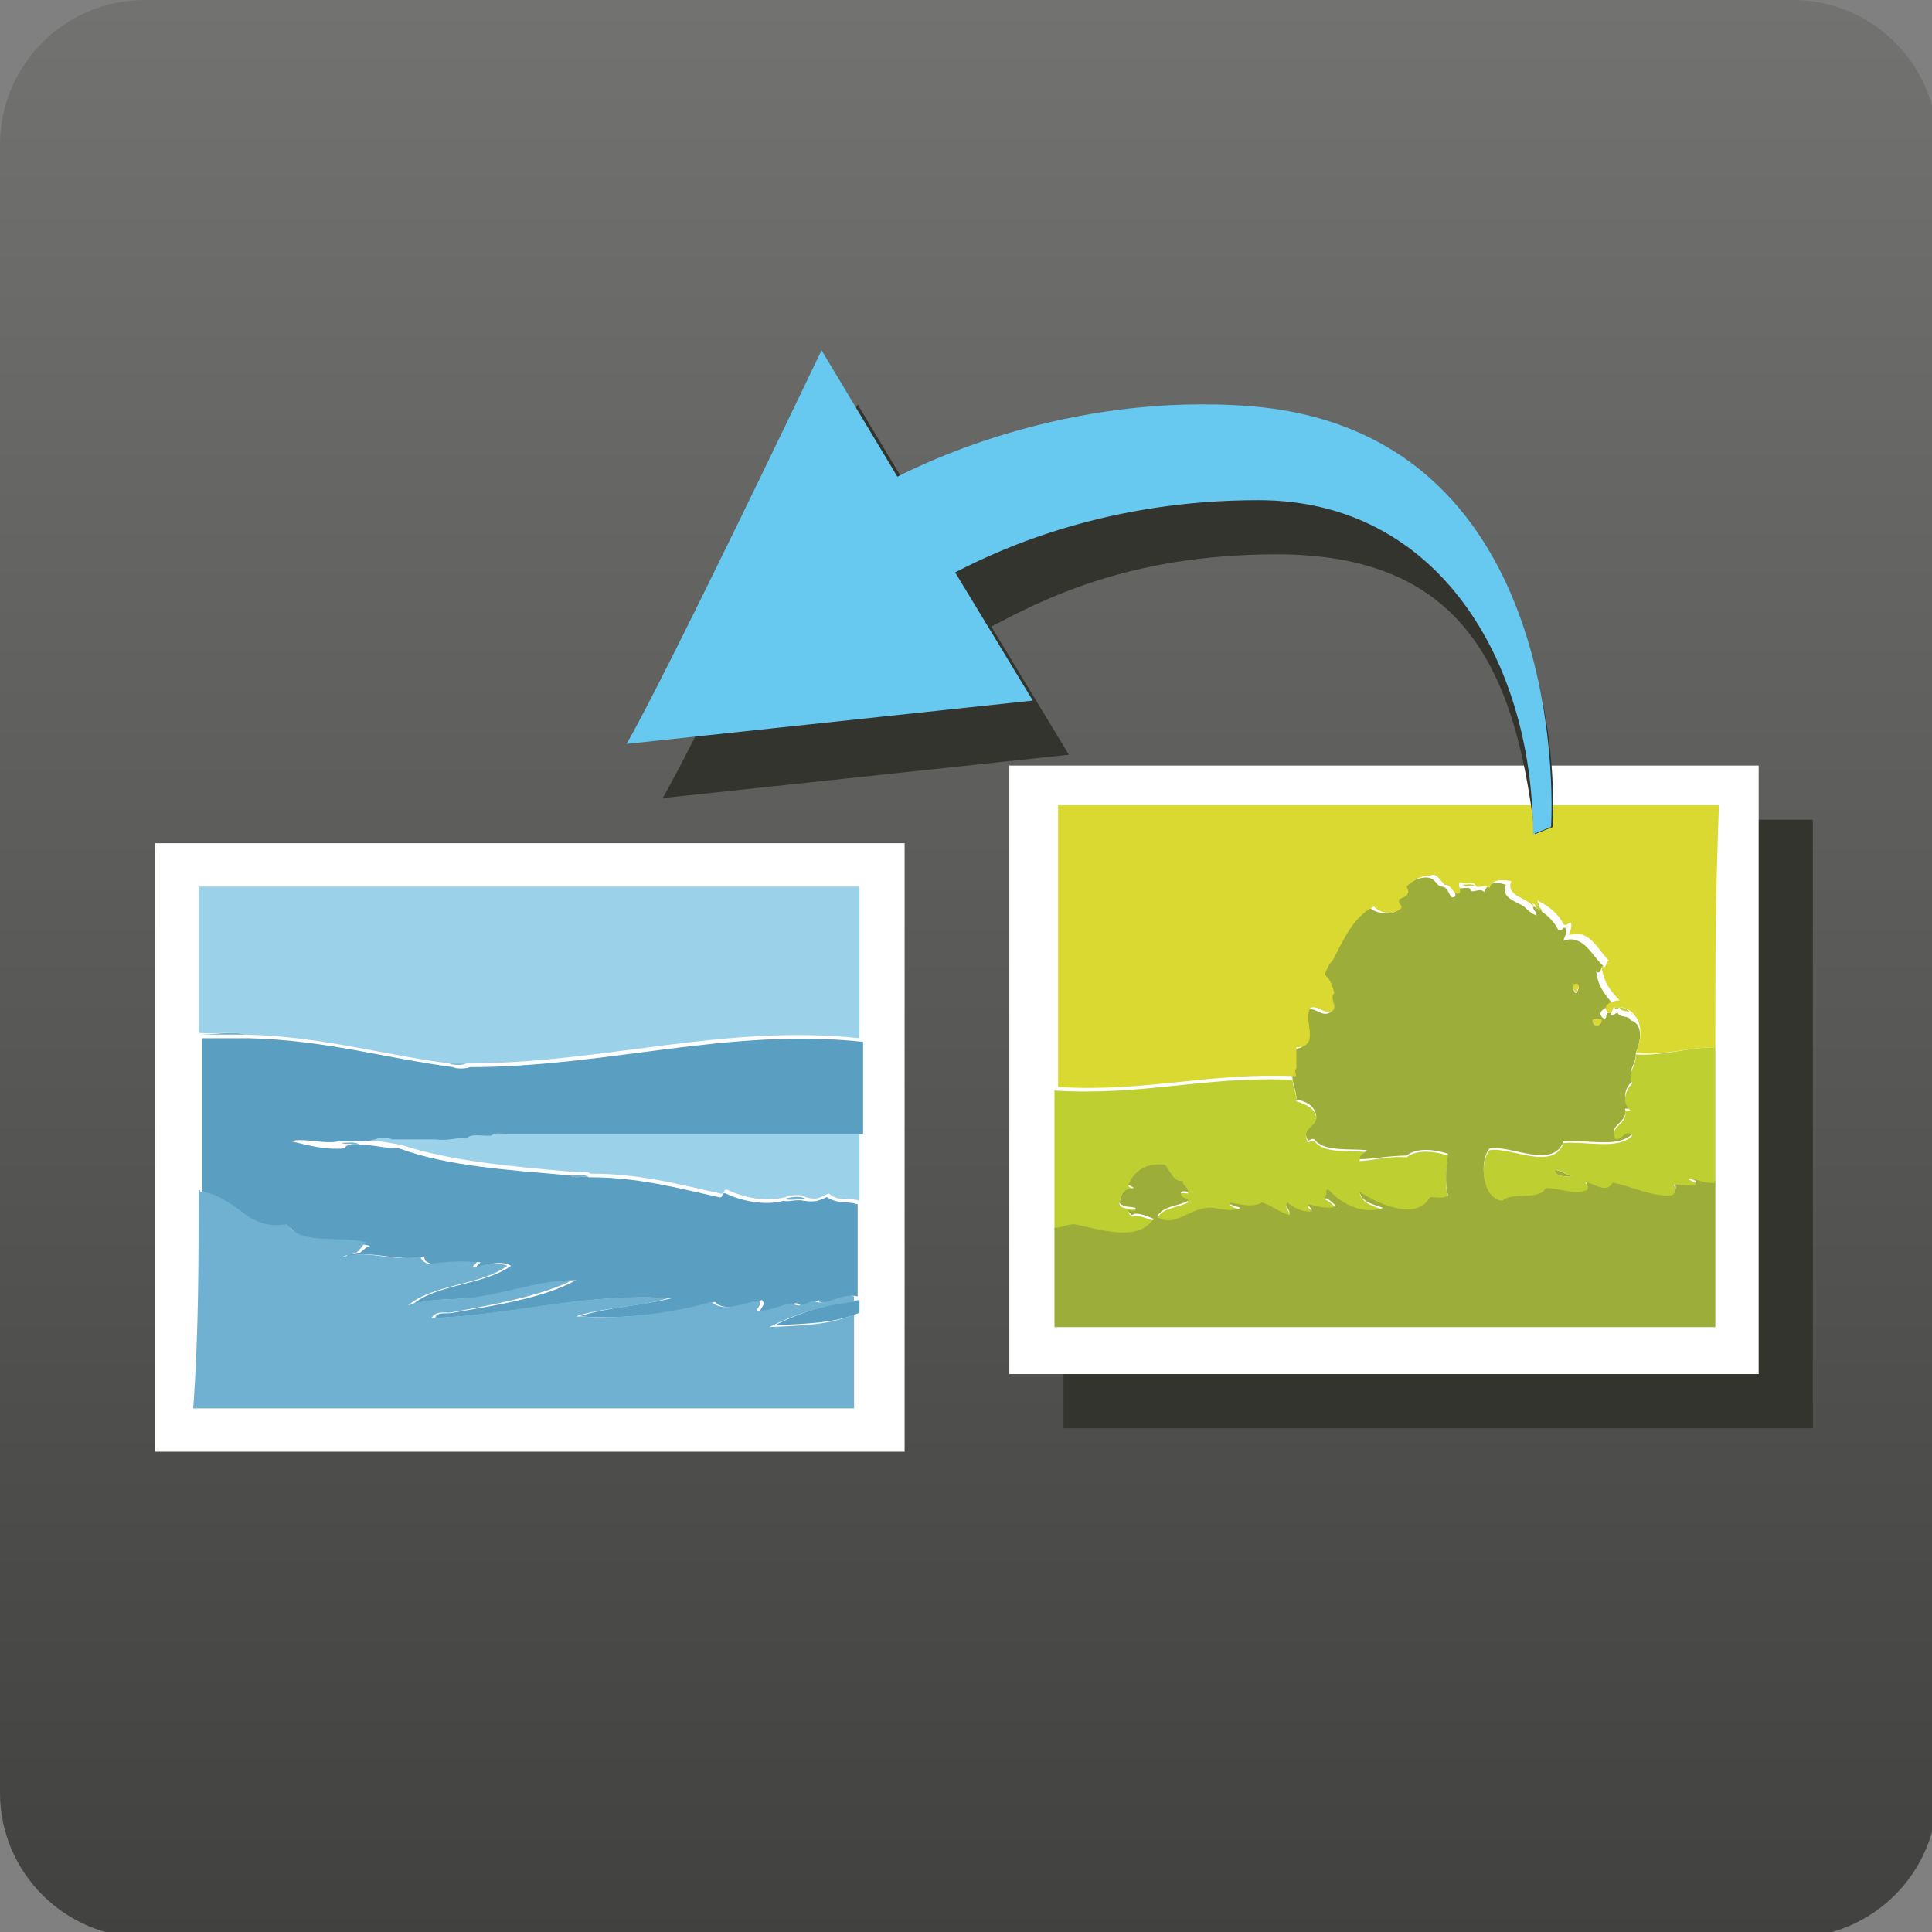
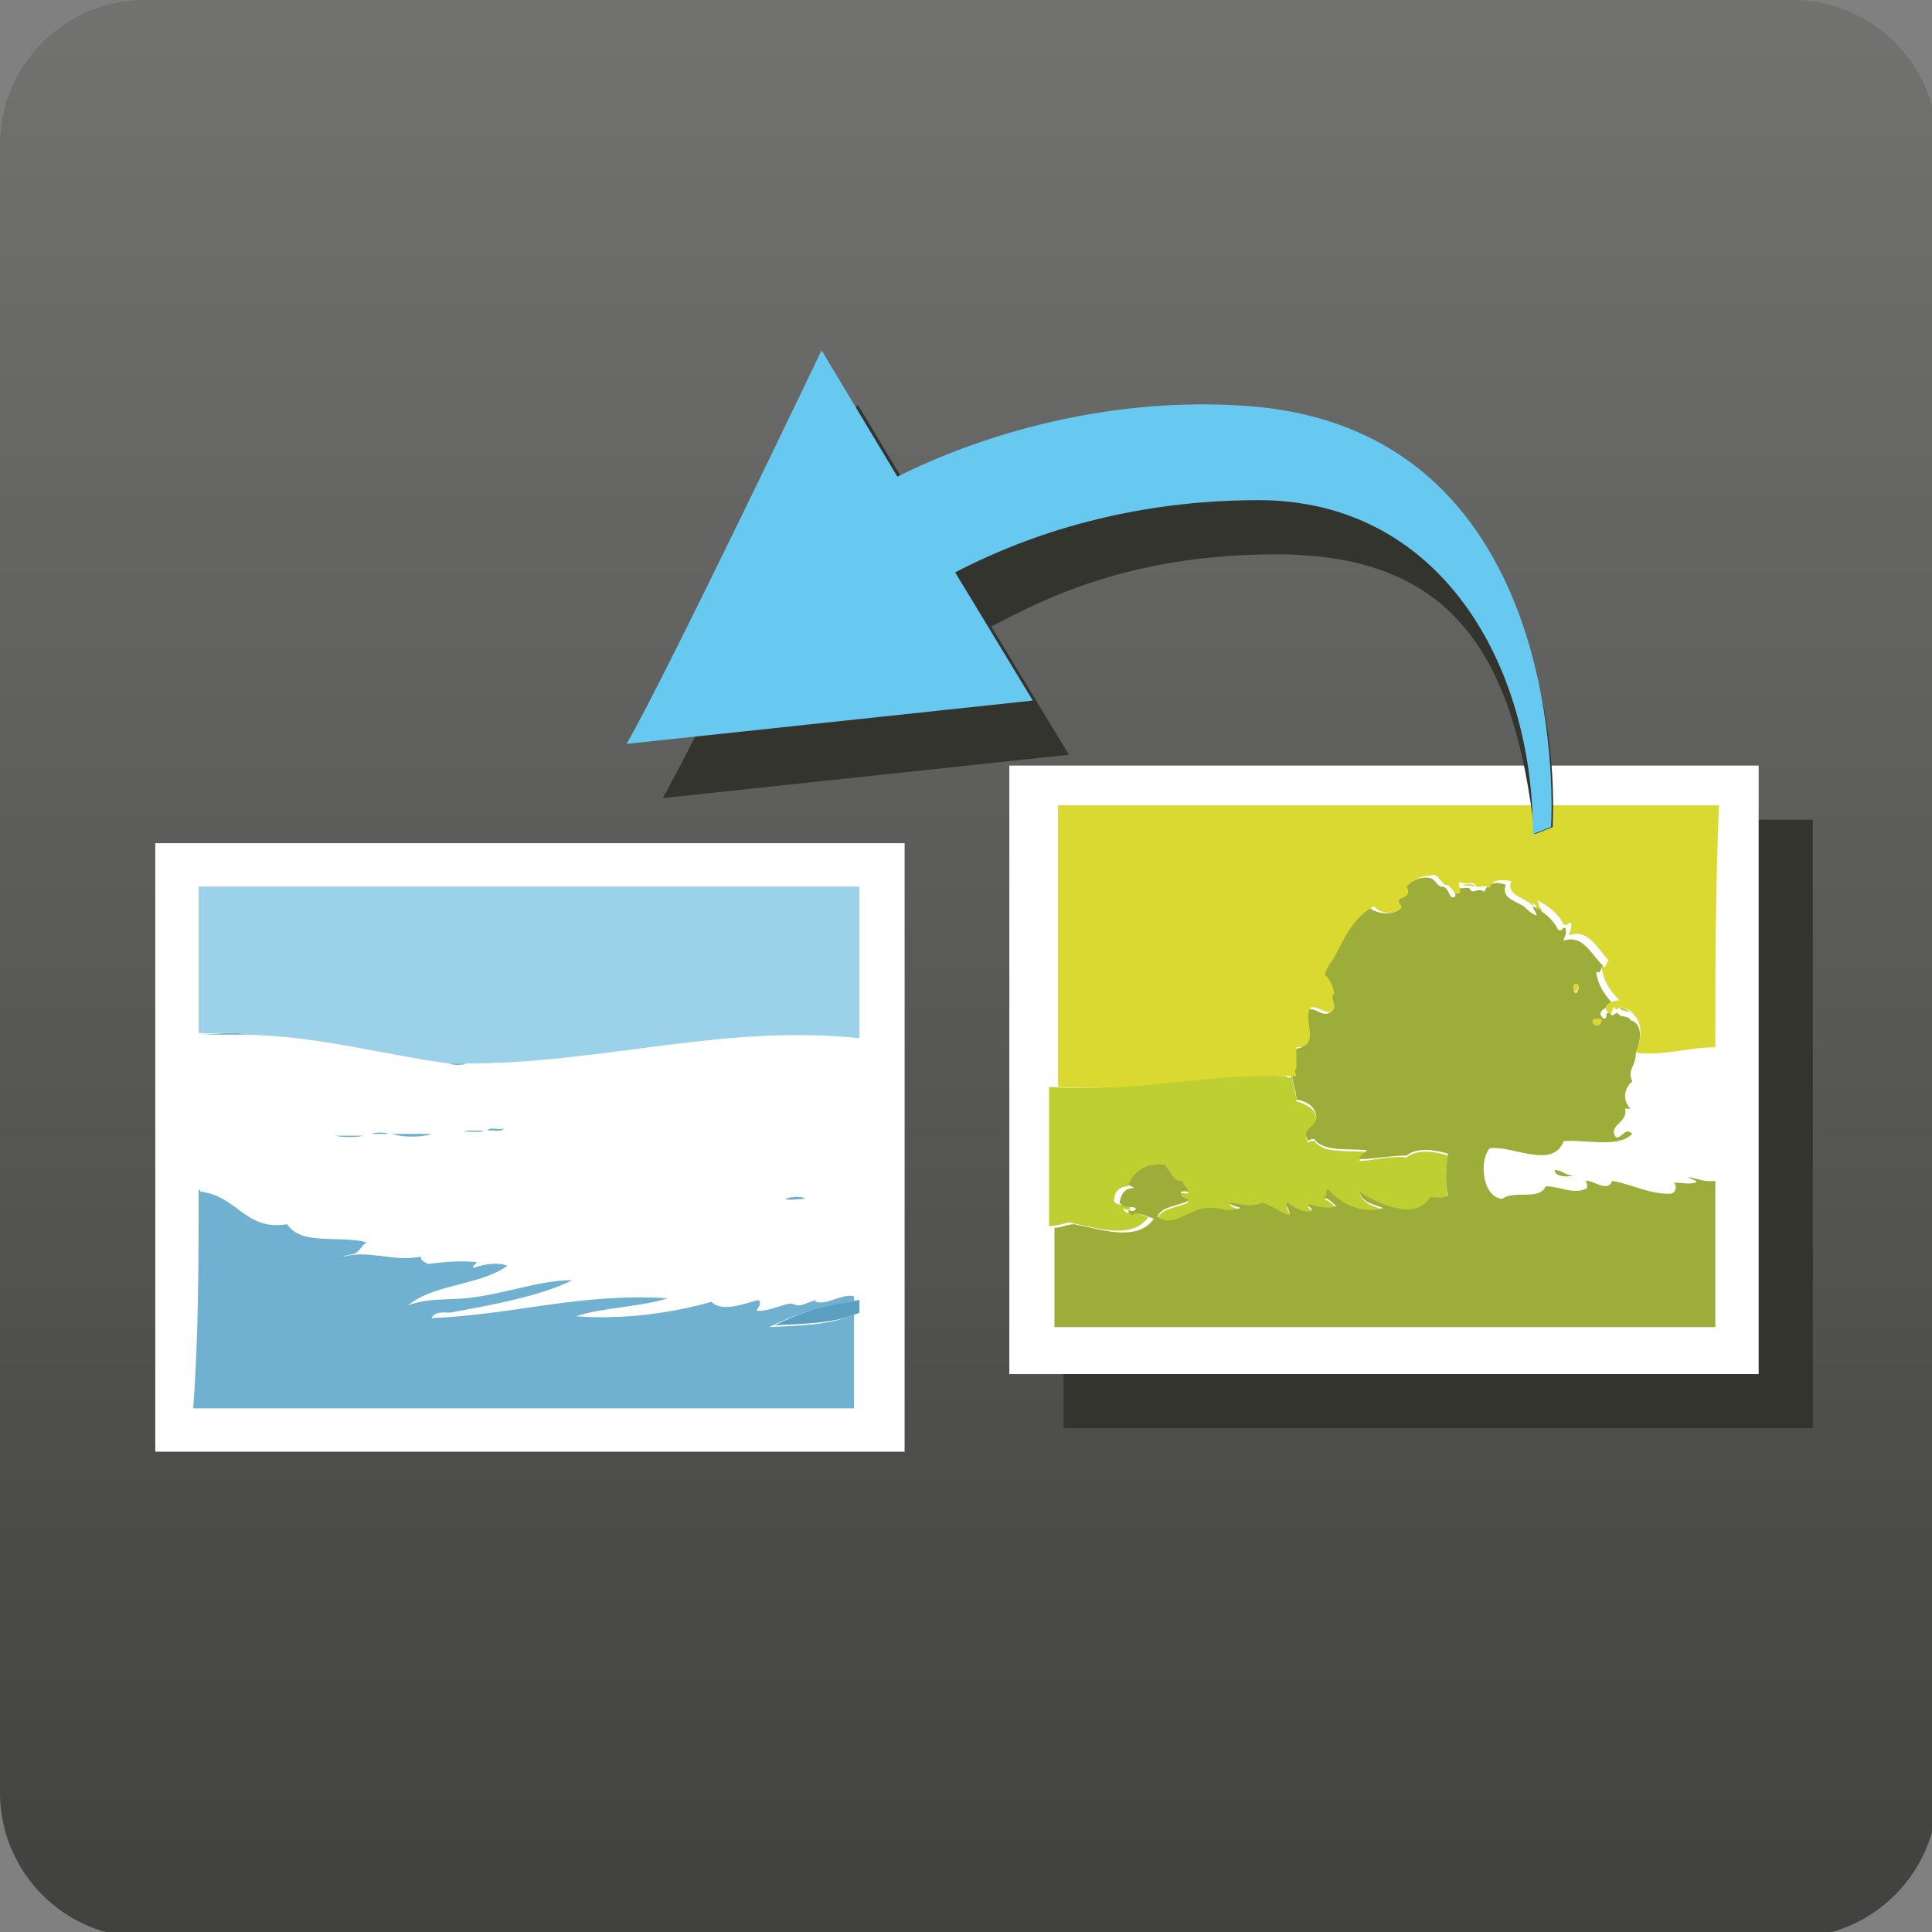
<svg xmlns="http://www.w3.org/2000/svg" xmlns:ns1="http://ns.adobe.com/AdobeSVGViewerExtensions/3.0/" version="1.2" baseProfile="tiny" x="0px" y="0px" width="107px" height="107px" viewBox="0 0 107 107" overflow="visible" xml:space="preserve">
  <rect x="0" y="0" width="107" height="107" fill="#808080" stroke="none" />
  <defs>
</defs>
  <g>
    <linearGradient id="SVGID_1_" gradientUnits="userSpaceOnUse" x1="53.666" y1="0" x2="53.666" y2="107.333">
      <stop offset="0" style="stop-color:#727270" />
      <stop offset="1" style="stop-color:#41413F" />
      <ns1:midPointStop offset="0" style="stop-color:#727270" />
      <ns1:midPointStop offset="0.5" style="stop-color:#727270" />
      <ns1:midPointStop offset="1" style="stop-color:#41413F" />
    </linearGradient>
    <path fill="url(#SVGID_1_)" d="M107.3,99.3c0,4.4-3.6,8-8,8H8c-4.4,0-8-3.6-8-8V8c0-4.4,3.6-8,8-8h91.3c4.4,0,8,3.6,8,8V99.3z" />
  </g>
  <g>
    <rect x="8.6" y="46.7" fill-rule="evenodd" fill="#FFFFFF" width="41.5" height="33.7" />
    <g id="PfcyK0_2_">
      <g>
        <g>
          <path fill-rule="evenodd" fill="#9CD1EA" d="M47.6,57.5c-7.5-0.8-14.2,1.4-21.8,1.4c-0.3,0-0.6,0-0.9,0      c-3.8-0.5-7.1-1.5-11.3-1.6c-0.7-0.2-1.8,0-2.6-0.1c0-2.7,0-5.4,0-8.1c12.2,0,24.4,0,36.6,0C47.6,51.9,47.6,54.7,47.6,57.5z" />
          <path fill-rule="evenodd" fill="#70B0D0" d="M11,57.3C11,57.2,11,57.2,11,57.3c0.9,0,1.9-0.2,2.6,0C12.7,57.3,11.9,57.3,11,57.3      z" />
          <path fill-rule="evenodd" fill="#70B0D0" d="M24.9,58.9c0.3,0,0.6,0,0.9,0C25.7,59,25,59,24.9,58.9z" />
-           <path fill-rule="evenodd" fill="#9CD1EA" d="M27.9,62.5c6.6,0,13,0,19.7,0c0,1.3,0,2.7,0,4c-0.6-0.2-1.1,0.1-1.7-0.4      c-0.5,0.2-0.6,0.4-1.3,0.2c-0.2-0.2-0.9-0.1-1.1,0c-1.1,0.3-2.4,0-3.2-0.4c-0.3-0.1-0.1,0.3-0.4,0.2c-2.3-0.5-4.4-1.1-7.2-1.1      c-0.2-0.2-0.7,0-1-0.1c-3.4-0.3-6.8-0.6-9.5-1.5c-0.7-0.1-1.4-0.3-2.2-0.2c-0.2-0.2-0.7,0-1-0.1c-1.2,0.1-2.1-0.1-3-0.4      c0.8-0.2,1.9,0.2,2.7,0c0.3,0.1,1.2,0.1,1.5,0c0.2,0,0.3,0,0.5-0.1c0.3,0,0.6,0,0.9,0c0.1,0,0.1,0,0.2,0c0.6,0.1,1.6,0.1,2.2,0      c0.6,0,1.2-0.1,1.8-0.1c0.3,0,0.9,0.1,1.1-0.1c0.1,0,0.1,0,0.2,0C27.3,62.6,27.8,62.7,27.9,62.5z" />
          <path fill-rule="evenodd" fill="#70B0D0" d="M27,62.6c0.1-0.2,0.6,0,0.9-0.1C27.8,62.7,27.3,62.6,27,62.6z" />
          <path fill-rule="evenodd" fill="#70B0D0" d="M25.7,62.7c0.2-0.2,0.8,0,1.1-0.1C26.6,62.8,26,62.6,25.7,62.7z" />
          <path fill-rule="evenodd" fill="#70B0D0" d="M20.6,62.8c0.1-0.1,0.8-0.1,0.9,0C21.2,62.8,20.9,62.8,20.6,62.8z" />
          <path fill-rule="evenodd" fill="#70B0D0" d="M21.7,62.8c0.7,0,1.5,0,2.2,0C23.4,63,22.3,63,21.7,62.8z" />
          <path fill-rule="evenodd" fill="#70B0D0" d="M18.6,62.9c0.5,0,1,0,1.5,0C19.8,63,18.9,63,18.6,62.9z" />
-           <path fill-rule="evenodd" fill="#70B0D0" d="M18.9,63.3c0.3,0,0.8-0.1,1,0.1C19.6,63.3,19.1,63.4,18.9,63.3z" />
-           <path fill-rule="evenodd" fill="#70B0D0" d="M31.6,65.1c0.3,0,0.8-0.1,1,0.1C32.3,65.1,31.8,65.3,31.6,65.1z" />
          <path fill-rule="evenodd" fill="#5A9FC1" d="M47.6,72c0,0.2,0,0.4,0,0.7c-1.4,0.6-2.9,0.6-4.7,0.7C44.3,72.7,45.8,72.2,47.6,72z      " />
-           <path fill-rule="evenodd" fill="#5A9FC1" d="M19.9,63.4c0.8,0,1.4,0.2,2.2,0.2c2.7,1,6.1,1.2,9.5,1.5c0.2,0.2,0.7,0,1,0.1      c2.8,0,4.9,0.6,7.2,1.1c0.3,0.1,0.1-0.3,0.4-0.2c0.8,0.4,2.2,0.7,3.2,0.4c0.2,0.1,0.7-0.1,1.1,0c0.7,0.1,0.8,0,1.3-0.2      c0.6,0.4,1.1,0.2,1.7,0.4c0,1.7,0,3.4,0,5.1c-0.7-0.2-1.5,0.5-2.1,0.3c-0.1,0,0-0.1,0-0.1c-0.4,0.1-0.7,0.3-1,0.3      c-0.1,0-0.3-0.2-0.4-0.1c-0.5,0.1-1.1,0.5-1.8,0.4c-0.3,0,0.3-0.3,0-0.6c-0.8,0.2-2.1,0.7-2.6,0.1c-2.1,0.6-4.8,1-7.5,0.8      c1.5-0.5,3.5-0.6,5.1-1c-4.9-0.3-8.5,0.9-13.1,1.1c0.1-0.4,0.7-0.2,1-0.3c2.3-0.4,5-0.8,6.8-1.8c-1.8,0-3.8,0.8-5.9,1      c-1.1,0.1-2.2,0-3.2,0.4c1.3-1.2,4-1.1,5.5-2.2c-0.5-0.3-1.3-0.1-1.8,0.1c-0.3,0,0.1-0.2,0.1-0.3c-1,0-1.8,0.1-2.7,0.1      c-0.2-0.1-0.4-0.1-0.4-0.4c-1.6,0.3-2.8-0.4-4.3,0c0-0.2,0.4-0.1,0.7-0.2c0.3-0.2,0.3-0.3,0.6-0.4c-1.6-0.4-3.6,0.1-4.4-1      c-2.3,0.4-2.8-1.7-4.8-1.8c0-0.1,0-0.1-0.1-0.1c0-2.9,0-5.8,0-8.6c0.9,0,1.8,0,2.6,0c4.2,0.1,7.5,1.1,11.3,1.6      c0.1,0.1,0.8,0.1,0.9,0c7.6,0,14.3-2.2,21.8-1.4c0,1.7,0,3.4,0,5.1c-6.7,0-13.1,0-19.7,0c-0.3,0-0.7-0.1-0.9,0.1      c-0.1,0-0.1,0-0.2,0c-0.3,0-0.9-0.1-1.1,0.1c-0.6,0-1.1,0.2-1.8,0.1c-0.7,0-1.5,0-2.2,0c-0.1,0-0.1,0-0.2,0      c-0.1-0.1-0.8-0.1-0.9,0c-0.2,0-0.3,0.1-0.5,0.1c-0.5,0-1,0-1.5,0c-0.8,0.2-1.9-0.2-2.7,0c0.9,0.2,1.8,0.5,3,0.4      C19.1,63.4,19.6,63.3,19.9,63.4z" />
          <path fill-rule="evenodd" fill="#70B0D0" d="M43.5,66.4c0.2-0.1,0.9-0.2,1.1,0C44.2,66.4,43.7,66.5,43.5,66.4z" />
          <path fill-rule="evenodd" fill="#70B0D0" d="M11,65.9c0.1,0,0.1,0.1,0.1,0.1c2,0.2,2.5,2.2,4.8,1.8c0.8,1.2,2.8,0.6,4.4,1      C20,69,20,69.2,19.7,69.4c-0.2,0.1-0.6,0.1-0.7,0.2c1.5-0.4,2.7,0.3,4.3,0c0,0.2,0.2,0.3,0.4,0.4c0.9-0.1,1.7-0.2,2.7-0.1      c0,0.1-0.4,0.3-0.1,0.3c0.5-0.2,1.3-0.3,1.8-0.1c-1.5,1.1-4.1,1-5.5,2.2c1-0.4,2.1-0.3,3.2-0.4c2.1-0.2,4-1,5.9-1      c-1.8,0.9-4.6,1.4-6.8,1.8c-0.3,0-0.8-0.1-1,0.3c4.7-0.2,8.2-1.4,13.1-1.1c-1.6,0.5-3.6,0.5-5.1,1c2.7,0.2,5.4-0.2,7.5-0.8      c0.6,0.6,1.8,0.1,2.6-0.1c0.3,0.3-0.3,0.6,0,0.6c0.7,0,1.4-0.4,1.8-0.4c0.1,0,0.3,0.1,0.4,0.1c0.3,0,0.6-0.2,1-0.3      c0,0-0.1,0.1,0,0.1c0.6,0.2,1.5-0.5,2.1-0.3c0,0.1,0,0.2,0,0.3c-1.8,0.2-3.3,0.7-4.7,1.4c1.8-0.1,3.3-0.1,4.7-0.7      c0,1.7,0,3.5,0,5.2c-12.2,0-24.4,0-36.6,0C11,73.9,11,69.9,11,65.9z" />
        </g>
      </g>
    </g>
  </g>
  <rect x="58.9" y="45.4" fill-rule="evenodd" fill="#33342E" width="41.5" height="33.7" />
  <path fill-rule="evenodd" fill="#33342E" d="M84,52c0.2,0,0.6-0.1,0.7,0.1C84.5,52,84.1,52.1,84,52z" />
  <path fill-rule="evenodd" fill="#33342E" d="M90.2,57.4c0.4,0,0.2,0.4,0.1,0.5C90.1,58,90.1,57.5,90.2,57.4z" />
  <path fill-rule="evenodd" fill="#33342E" d="M91.7,59.5c0,0.2-0.1,0.2-0.2,0.3c-0.2,0-0.3-0.1-0.3-0.3  C91.3,59.4,91.7,59.4,91.7,59.5z" />
  <path fill-rule="evenodd" fill="#33342E" d="M74.6,62.4c-0.1,0.7,0.2,1,0.2,1.6c0.7,0.2,1.1,0.5,1.1,1c0,0.5-0.8,0.6-0.5,1.2  c0,0.2,0.2-0.1,0.4,0c0.5,0.7,1.8,0.5,2.9,0.6c-0.1,0.2-0.4,0.2-0.4,0.5c0.6,0,1.6-0.3,2.6-0.2c0.6-0.5,1.7-0.3,2.3-0.1  c-0.1,0.6-0.2,1.7,0,2.3c-0.2,0.2-0.7,0-1,0.1c-0.8,1.4-3,0.3-3.9-0.3c0.2,0.6,0.8,0.7,1.3,0.9c-1.2,0.5-2.5-0.3-3-1  c-0.3,0,0,0.5-0.3,0.4c0.3,0.1,0.5,0.3,0.7,0.5c-0.4,0.2-1.1,0-1.5-0.1c-0.2,0.1,0.3,0.2,0.1,0.4c-0.6,0-1-0.3-1.3-0.5  c-0.2,0.2,0.2,0.4,0.1,0.7c-0.6-0.1-0.9-0.4-1.5-0.7c-0.5,0.3-1.1,0.1-1.8,0c0.1,0.2,0.4,0.2,0.6,0.3c-0.7,0.3-1.3-0.1-1.9,0  c-1,0.1-1.8,1.2-2.7,0.5c0.2-0.6,1.1-0.6,1.7-0.9c0-0.3-0.4-0.2-0.4-0.4c-0.1-0.2,0.2-0.1,0.4-0.1c0-0.3-0.3-0.3-0.3-0.6  c-0.5,0.2-0.7-0.6-1-0.9c-1.1-0.1-1.7,0.4-2,1.1c0.1,0.1,0.2,0.1,0.3,0.2c-0.5,0-0.8,0.3-0.8,0.8c0.1,0.3,0.6,0.2,0.9,0.3  c0,0.3-0.3,0.2-0.4,0.1c0,0.2,0.2,0.2,0.2,0.3c0.2-0.2,0.8,0.1,1.2,0.2c-0.9,1.3-2.9,0.6-4.4,0.3c-0.4,0.1-0.7,0.2-1.1,0.2  c0-2.6,0-5.1,0-7.7c4.9,0.3,8.3-0.8,13.1-0.6C74.7,62.9,74.4,62.4,74.6,62.4z" />
  <path fill-rule="evenodd" fill="#33342E" d="M89.1,67.8c0.4,0,0.6,0.3,1,0.3C89.9,68.2,89.1,68.2,89.1,67.8z" />
  <path fill-rule="evenodd" fill="#33342E" d="M92.4,58.8c0.4-0.1,0.8,0.1,1,0.4c-0.1-0.3-0.6-0.1-0.7-0.4  C92.6,58.8,92.6,59,92.4,58.8C92.4,58.9,92.4,58.9,92.4,58.8z" />
  <path fill-rule="evenodd" fill="#33342E" d="M88.2,53c0,0.3,0.2,0.3,0.2,0.5c-0.2-0.1-0.4-0.3-0.7-0.5c0.3,0,0.2,0.3,0.4,0.3  C88.1,53.2,88,52.8,88.2,53z" />
  <path fill-rule="evenodd" fill="#33342E" d="M82.2,51.4c0.4-0.2,0.6,0.3,0.8,0.5C82.7,51.8,82.7,51.4,82.2,51.4z" />
  <path fill-rule="evenodd" fill="#33342E" d="M76.7,56.3c0,0.4-0.2,0.5-0.4,0.7C76.4,56.7,76.6,56.5,76.7,56.3z" />
  <path fill-rule="evenodd" fill="#33342E" d="M76.8,58.2c-0.2,0.4,0.3,0.8-0.1,1C77,58.9,76.5,58.5,76.8,58.2z" />
  <path fill-rule="evenodd" fill="#33342E" d="M93.6,61.3c0,0.8-0.5,0.9-0.2,1.6c-0.4,0.3-0.6,1-0.1,1.5c-0.1,0-0.2,0-0.3,0  c0.2,0.8-1,0.9-0.5,1.6c0.4,0,0.5-0.6,0.9-0.2c-0.8,0.8-2.5,0.3-3.8,0.4c-0.6,1.6-2.9,0.2-4.1,0.4c-0.6,0.7-0.4,2.7,0.7,2.8  c0.6-0.5,2.1,0.1,2.4-0.7c0.8,0,1.6,0.5,2.3,0.1c0-0.2,0-0.3-0.1-0.4c0.4-0.1,1.2,0.7,1.5,0c1.1,0.2,2.2,0.8,3.3,0.7  c0.2-0.1,0.3-0.4,0.1-0.6c0.5,0,0.8,0.1,1.2,0c0.2-0.1-0.3-0.2-0.4-0.3c0.3,0,0.9,0.3,1.5,0.2c0,3.4,0,4.8,0,8.1  c-12.2,0-24.4,0-36.6,0c0-2.5,0-3,0-5.5c0.4,0,0.7-0.2,1.1-0.2c1.5,0.3,3.5,1,4.4-0.3c-0.5-0.2-1-0.4-1.2-0.2  c-0.1-0.1-0.2-0.1-0.2-0.3c0.2,0.1,0.4,0.1,0.4-0.1c-0.3-0.1-0.7,0-0.9-0.3c0.1-0.5,0.3-0.8,0.8-0.8c-0.1-0.1-0.2-0.1-0.3-0.2  c0.3-0.7,0.9-1.2,2-1.1c0.3,0.3,0.5,1,1,0.9c0,0.3,0.3,0.3,0.3,0.6c-0.1,0-0.4-0.1-0.4,0.1c0,0.3,0.4,0.2,0.4,0.4  c-0.5,0.3-1.5,0.3-1.7,0.9c0.9,0.6,1.7-0.4,2.7-0.5c0.6-0.1,1.2,0.3,1.9,0c-0.2-0.1-0.5-0.1-0.6-0.3c0.7,0.1,1.2,0.3,1.8,0  c0.6,0.2,0.9,0.5,1.5,0.7c0.1-0.3-0.3-0.5-0.1-0.7c0.4,0.3,0.7,0.5,1.3,0.5c0.2-0.2-0.3-0.3-0.1-0.4c0.4,0.1,1.1,0.3,1.5,0.1  c-0.2-0.2-0.4-0.4-0.7-0.5c0.3,0,0-0.5,0.3-0.4c0.6,0.7,1.8,1.4,3,1c-0.5-0.2-1.2-0.3-1.3-0.9c0.9,0.6,3.1,1.7,3.9,0.3  c0.3,0,0.8,0.1,1-0.1c-0.2-0.6-0.1-1.7,0-2.3c-0.6-0.2-1.7-0.4-2.3,0.1c-0.9,0-1.9,0.2-2.6,0.2c0-0.3,0.3-0.3,0.4-0.5  c-1-0.1-2.4,0.1-2.9-0.6c-0.2-0.1-0.4,0.2-0.4,0c-0.3-0.6,0.5-0.7,0.5-1.2c0-0.5-0.4-0.9-1.1-1c0-0.6-0.3-0.9-0.2-1.6  c0-0.4,0-0.8,0-1.2c1.4,0,0.3-1.6,0.8-2.2c0.5-0.1,0.8,0.4,1.2,0.2c0.5-0.2,0-0.7,0.1-1c-0.1-0.5-0.3-0.8-0.5-1c0,0,0-0.1,0-0.1  c0.2-0.2,0.4-0.4,0.4-0.7c0.7-1.1,1.1-2.5,2.3-3c0.3,0.3,1.2,0.4,1.5,0.1c0-0.2-0.2-0.2-0.1-0.5c0.2-0.2,0.7-0.3,0.4-0.7  c0.4-0.3,0.7-0.6,1.3-0.6c0.5,0,0.5,0.4,0.8,0.5c0.4,0,0.4,0.4,0.6,0.6c0.4,0,0.1-0.3,0.1-0.6c0.1-0.1,0.1,0,0.2,0  c0.1,0.2,0.5,0,0.7,0.1c0.1,0.4,0.5-0.1,0.8,0.2c0.2-0.5,0.6-0.6,1.2-0.4c-0.3,0.7,0.5,0.9,1,1.2c0.2,0.2,0.4,0.4,0.7,0.5  c0-0.2-0.2-0.3-0.2-0.5c0.6,0.3,1.1,0.7,1.4,1.3c0.3,0.1,0.2-0.2,0.4-0.1c0.1,0.4-0.1,0.5-0.1,0.7c1.1-0.4,1.6,0.9,2.2,1.4  c-0.2,0.1-0.1,0.5-0.4,0.3c0.1,0.9,0.6,1.4,1,1.9c-0.3,0-1.1,0.3-0.6,0.7c0.3,0.1,0-0.4,0.4-0.3c0,0,0,0,0,0.1  c0.2,0.1,0.2-0.1,0.4-0.1c0.1,0.3,0.6,0.1,0.7,0.4C94,59.7,93.9,60.6,93.6,61.3z M90.3,58c0.1-0.1,0.3-0.6-0.1-0.5  C90.1,57.5,90.1,58,90.3,58z M91.2,59.5c0,0.2,0.1,0.3,0.3,0.3c0.1-0.1,0.2-0.1,0.2-0.3C91.7,59.4,91.3,59.4,91.2,59.5z" />
  <path fill-rule="evenodd" fill="#33342E" d="M98,61c0,2.5,0,5,0,7.5c-0.6,0.1-1.2-0.3-1.5-0.2c0.1,0.1,0.5,0.2,0.4,0.3  c-0.4,0.1-0.8,0-1.2,0c0.1,0.2,0.1,0.5-0.1,0.6c-1.1,0.1-2.2-0.5-3.3-0.7c-0.3,0.7-1.2-0.1-1.5,0c0.1,0.1,0.2,0.2,0.1,0.4  c-0.7,0.3-1.5-0.1-2.3-0.1c-0.3,0.7-1.9,0.2-2.4,0.7c-1.1-0.1-1.3-2.1-0.7-2.8c1.2-0.2,3.5,1.2,4.1-0.4c1.3-0.1,3,0.4,3.8-0.4  c-0.4-0.4-0.5,0.2-0.9,0.2c-0.5-0.7,0.7-0.8,0.5-1.6c0.1,0,0.2,0,0.3,0c-0.5-0.4-0.3-1.1,0.1-1.5c-0.3-0.7,0.2-0.8,0.2-1.6  C95.1,61.5,96.5,61,98,61z M90.1,68.1c-0.4,0-0.5-0.3-1-0.3C89.1,68.2,89.9,68.2,90.1,68.1z" />
  <path fill-rule="evenodd" fill="#33342E" d="M98,61c-1.5,0-2.9,0.5-4.4,0.3c0.3-0.7,0.4-1.6-0.1-2.1c-0.2-0.3-0.7-0.5-1-0.4  c-0.3-0.1-0.1,0.4-0.4,0.3c-0.5-0.4,0.2-0.7,0.6-0.7c-0.5-0.5-0.9-1-1-1.9c0.3,0.2,0.2-0.2,0.4-0.3c-0.6-0.6-1.1-1.8-2.2-1.4  c0-0.2,0.2-0.4,0.1-0.7c-0.2,0-0.2,0.2-0.4,0.1c-0.3-0.6-0.8-1-1.4-1.3c-0.1-0.2,0,0.2,0,0.3C88,53.2,88,53,87.7,53  c-0.4-0.3-1.3-0.5-1-1.2c-0.6-0.1-1.1-0.1-1.2,0.4c-0.3-0.3-0.7,0.1-0.8-0.2c-0.1-0.2-0.5,0-0.7-0.1c-0.1,0-0.1-0.1-0.2,0  c0,0.3,0.2,0.6-0.1,0.6C83.4,52.4,83.4,52,83,52c-0.2-0.2-0.4-0.7-0.8-0.5c-0.6,0-1,0.3-1.3,0.6c0.3,0.5-0.2,0.6-0.4,0.7  c-0.1,0.3,0.2,0.3,0.1,0.5c-0.4,0.4-1.2,0.3-1.5-0.1c-1.2,0.6-1.7,1.9-2.3,3c-0.2,0.2-0.3,0.4-0.4,0.7c0,0,0,0.1,0,0.1  c0.3,0.3,0.4,0.6,0.5,1c-0.3,0.3,0.2,0.7-0.1,1c-0.5,0.2-0.7-0.3-1.2-0.2c-0.5,0.6,0.6,2.2-0.8,2.2c0,0.4,0,0.8,0,1.2  c-0.2,0,0.1,0.5-0.1,0.4c-4.8-0.2-8.3,0.9-13.1,0.6c0-5.8,0-9.7,0-15.6c12.2,0,24.4,0,36.6,0C98,52.9,98,56,98,61z" />
  <g>
    <rect x="55.9" y="42.4" fill-rule="evenodd" fill="#FFFFFF" width="41.5" height="33.7" />
    <g id="tykqki_2_">
      <g>
        <g>
          <path fill-rule="evenodd" fill="#BDCF31" d="M81,49c0.2,0,0.6-0.1,0.7,0.1C81.5,49,81.1,49.1,81,49z" />
          <path fill-rule="evenodd" fill="#D9D931" d="M87.2,54.4c0.4,0,0.2,0.4,0.1,0.5C87.1,55,87.1,54.5,87.2,54.4z" />
          <path fill-rule="evenodd" fill="#D9D931" d="M88.7,56.5c0,0.2-0.1,0.2-0.2,0.3c-0.2,0-0.3-0.1-0.3-0.3      C88.3,56.4,88.7,56.4,88.7,56.5z" />
-           <path fill-rule="evenodd" fill="#BDCF31" d="M71.6,59.4c-0.1,0.7,0.2,1,0.2,1.6c0.7,0.2,1.1,0.5,1.1,1c0,0.5-0.8,0.6-0.5,1.2      c0,0.2,0.2-0.1,0.4,0c0.5,0.7,1.8,0.5,2.9,0.6c-0.1,0.2-0.4,0.2-0.4,0.5c0.6,0,1.6-0.3,2.6-0.2c0.6-0.5,1.7-0.3,2.3-0.1      c-0.1,0.6-0.2,1.7,0,2.3c-0.2,0.2-0.7,0-1,0.1c-0.8,1.4-3,0.3-3.9-0.3c0.2,0.6,0.8,0.7,1.3,0.9c-1.2,0.5-2.5-0.3-3-1      c-0.3,0,0,0.5-0.3,0.4c0.3,0.1,0.5,0.3,0.7,0.5c-0.4,0.2-1.1,0-1.5-0.1c-0.2,0.1,0.3,0.2,0.1,0.4c-0.6,0-1-0.3-1.3-0.5      c-0.2,0.2,0.2,0.4,0.1,0.7c-0.6-0.1-0.9-0.4-1.5-0.7c-0.5,0.3-1.1,0.1-1.8,0c0.1,0.2,0.4,0.2,0.6,0.3c-0.7,0.3-1.3-0.1-1.9,0      c-1,0.1-1.8,1.2-2.7,0.5c0.2-0.6,1.1-0.6,1.7-0.9c0-0.3-0.4-0.2-0.4-0.4c-0.1-0.2,0.2-0.1,0.4-0.1c0-0.3-0.3-0.3-0.3-0.6      c-0.5,0.2-0.7-0.6-1-0.9c-1.1-0.1-1.7,0.4-2,1.1c0.1,0.1,0.2,0.1,0.3,0.2c-0.5,0-0.8,0.3-0.8,0.8c0.1,0.3,0.6,0.2,0.9,0.3      c0,0.3-0.3,0.2-0.4,0.1c0,0.2,0.2,0.2,0.2,0.3c0.2-0.2,0.8,0.1,1.2,0.2c-0.9,1.3-2.9,0.6-4.4,0.3c-0.4,0.1-0.7,0.2-1.1,0.2      c0-2.6,0-5.1,0-7.7c4.9,0.3,8.3-0.8,13.1-0.6C71.7,59.9,71.4,59.4,71.6,59.4z" />
+           <path fill-rule="evenodd" fill="#BDCF31" d="M71.6,59.4c-0.1,0.7,0.2,1,0.2,1.6c0.7,0.2,1.1,0.5,1.1,1c0,0.5-0.8,0.6-0.5,1.2      c0,0.2,0.2-0.1,0.4,0c0.5,0.7,1.8,0.5,2.9,0.6c-0.1,0.2-0.4,0.2-0.4,0.5c0.6,0,1.6-0.3,2.6-0.2c0.6-0.5,1.7-0.3,2.3-0.1      c-0.1,0.6-0.2,1.7,0,2.3c-0.2,0.2-0.7,0-1,0.1c-0.8,1.4-3,0.3-3.9-0.3c0.2,0.6,0.8,0.7,1.3,0.9c-1.2,0.5-2.5-0.3-3-1      c-0.3,0,0,0.5-0.3,0.4c0.3,0.1,0.5,0.3,0.7,0.5c-0.4,0.2-1.1,0-1.5-0.1c-0.2,0.1,0.3,0.2,0.1,0.4c-0.6,0-1-0.3-1.3-0.5      c-0.2,0.2,0.2,0.4,0.1,0.7c-0.6-0.1-0.9-0.4-1.5-0.7c-0.5,0.3-1.1,0.1-1.8,0c0.1,0.2,0.4,0.2,0.6,0.3c-0.7,0.3-1.3-0.1-1.9,0      c-1,0.1-1.8,1.2-2.7,0.5c0.2-0.6,1.1-0.6,1.7-0.9c0-0.3-0.4-0.2-0.4-0.4c-0.1-0.2,0.2-0.1,0.4-0.1c0-0.3-0.3-0.3-0.3-0.6      c-0.5,0.2-0.7-0.6-1-0.9c-1.1-0.1-1.7,0.4-2,1.1c-0.5,0-0.8,0.3-0.8,0.8c0.1,0.3,0.6,0.2,0.9,0.3      c0,0.3-0.3,0.2-0.4,0.1c0,0.2,0.2,0.2,0.2,0.3c0.2-0.2,0.8,0.1,1.2,0.2c-0.9,1.3-2.9,0.6-4.4,0.3c-0.4,0.1-0.7,0.2-1.1,0.2      c0-2.6,0-5.1,0-7.7c4.9,0.3,8.3-0.8,13.1-0.6C71.7,59.9,71.4,59.4,71.6,59.4z" />
          <path fill-rule="evenodd" fill="#9DAD3A" d="M86.1,64.8c0.4,0,0.6,0.3,1,0.3C86.9,65.2,86.1,65.2,86.1,64.8z" />
          <path fill-rule="evenodd" fill="#BDCF31" d="M89.4,55.8c0.4-0.1,0.8,0.1,1,0.4c-0.1-0.3-0.6-0.1-0.7-0.4      C89.6,55.8,89.6,56,89.4,55.8C89.4,55.9,89.4,55.9,89.4,55.8z" />
          <path fill-rule="evenodd" fill="#BDCF31" d="M85.2,50c0,0.3,0.2,0.3,0.2,0.5c-0.2-0.1-0.4-0.3-0.7-0.5c0.3,0,0.2,0.3,0.4,0.3      C85.1,50.2,85,49.8,85.2,50z" />
          <path fill-rule="evenodd" fill="#BDCF31" d="M79.2,48.4c0.4-0.2,0.6,0.3,0.8,0.5C79.7,48.8,79.7,48.4,79.2,48.4z" />
          <path fill-rule="evenodd" fill="#BDCF31" d="M73.7,53.3c0,0.4-0.2,0.5-0.4,0.7C73.4,53.7,73.6,53.5,73.7,53.3z" />
          <path fill-rule="evenodd" fill="#BDCF31" d="M73.8,55.2c-0.2,0.4,0.3,0.8-0.1,1C74,55.9,73.5,55.5,73.8,55.2z" />
          <path fill-rule="evenodd" fill="#9DAD3A" d="M90.6,58.3c0,0.8-0.5,0.9-0.2,1.6c-0.4,0.3-0.6,1-0.1,1.5c-0.1,0-0.2,0-0.3,0      c0.2,0.8-1,0.9-0.5,1.6c0.4,0,0.5-0.6,0.9-0.2c-0.8,0.8-2.5,0.3-3.8,0.4c-0.6,1.6-2.9,0.2-4.1,0.4c-0.6,0.7-0.4,2.7,0.7,2.8      c0.6-0.5,2.1,0.1,2.4-0.7c0.8,0,1.6,0.5,2.3,0.1c0-0.2,0-0.3-0.1-0.4c0.4-0.1,1.2,0.7,1.5,0c1.1,0.2,2.2,0.8,3.3,0.7      c0.2-0.1,0.3-0.4,0.1-0.6c0.5,0,0.8,0.1,1.2,0c0.2-0.1-0.3-0.2-0.4-0.3c0.3,0,0.9,0.3,1.5,0.2c0,3.4,0,4.8,0,8.1      c-12.2,0-24.4,0-36.6,0c0-2.5,0-3,0-5.5c0.4,0,0.7-0.2,1.1-0.2c1.5,0.3,3.5,1,4.4-0.3c-0.5-0.2-1-0.4-1.2-0.2      c-0.1-0.1-0.2-0.1-0.2-0.3c0.2,0.1,0.4,0.1,0.4-0.1c-0.3-0.1-0.7,0-0.9-0.3c0.1-0.5,0.3-0.8,0.8-0.8c-0.1-0.1-0.2-0.1-0.3-0.2      c0.3-0.7,0.9-1.2,2-1.1c0.3,0.3,0.5,1,1,0.9c0,0.3,0.3,0.3,0.3,0.6c-0.1,0-0.4-0.1-0.4,0.1c0,0.3,0.4,0.2,0.4,0.4      c-0.5,0.3-1.5,0.3-1.7,0.9c0.9,0.6,1.7-0.4,2.7-0.5c0.6-0.1,1.2,0.3,1.9,0c-0.2-0.1-0.5-0.1-0.6-0.3c0.7,0.1,1.2,0.3,1.8,0      c0.6,0.2,0.9,0.5,1.5,0.7c0.1-0.3-0.3-0.5-0.1-0.7c0.4,0.3,0.7,0.5,1.3,0.5c0.2-0.2-0.3-0.3-0.1-0.4c0.4,0.1,1.1,0.3,1.5,0.1      c-0.2-0.2-0.4-0.4-0.7-0.5c0.3,0,0-0.5,0.3-0.4c0.6,0.7,1.8,1.4,3,1c-0.5-0.2-1.2-0.3-1.3-0.9c0.9,0.6,3.1,1.7,3.9,0.3      c0.3,0,0.8,0.1,1-0.1c-0.2-0.6-0.1-1.7,0-2.3c-0.6-0.2-1.7-0.4-2.3,0.1c-0.9,0-1.9,0.2-2.6,0.2c0-0.3,0.3-0.3,0.4-0.5      c-1-0.1-2.4,0.1-2.9-0.6c-0.2-0.1-0.4,0.2-0.4,0c-0.3-0.6,0.5-0.7,0.5-1.2c0-0.5-0.4-0.9-1.1-1c0-0.6-0.3-0.9-0.2-1.6      c0-0.4,0-0.8,0-1.2c1.4,0,0.3-1.6,0.8-2.2c0.5-0.1,0.8,0.4,1.2,0.2c0.5-0.2,0-0.7,0.1-1c-0.1-0.5-0.3-0.8-0.5-1c0,0,0-0.1,0-0.1      c0.2-0.2,0.4-0.4,0.4-0.7c0.7-1.1,1.1-2.5,2.3-3c0.3,0.3,1.2,0.4,1.5,0.1c0-0.2-0.2-0.2-0.1-0.5c0.2-0.2,0.7-0.3,0.4-0.7      c0.4-0.3,0.7-0.6,1.3-0.6c0.5,0,0.5,0.4,0.8,0.5c0.4,0,0.4,0.4,0.6,0.6c0.4,0,0.1-0.3,0.1-0.6c0.1-0.1,0.1,0,0.2,0      c0.1,0.2,0.5,0,0.7,0.1c0.1,0.4,0.5-0.1,0.8,0.2c0.2-0.5,0.6-0.6,1.2-0.4c-0.3,0.7,0.5,0.9,1,1.2c0.2,0.2,0.4,0.4,0.7,0.5      c0-0.2-0.2-0.3-0.2-0.5c0.6,0.3,1.1,0.7,1.4,1.3c0.3,0.1,0.2-0.2,0.4-0.1c0.1,0.4-0.1,0.5-0.1,0.7c1.1-0.4,1.6,0.9,2.2,1.4      c-0.2,0.1-0.1,0.5-0.4,0.3c0.1,0.9,0.6,1.4,1,1.9c-0.3,0-1.1,0.3-0.6,0.7c0.3,0.1,0-0.4,0.4-0.3c0,0,0,0,0,0.1      c0.2,0.1,0.2-0.1,0.4-0.1c0.1,0.3,0.6,0.1,0.7,0.4C91,56.7,90.9,57.6,90.6,58.3z M87.3,55c0.1-0.1,0.3-0.6-0.1-0.5      C87.1,54.5,87.1,55,87.3,55z M88.2,56.5c0,0.2,0.1,0.3,0.3,0.3c0.1-0.1,0.2-0.1,0.2-0.3C88.7,56.4,88.3,56.4,88.2,56.5z" />
-           <path fill-rule="evenodd" fill="#BDCF31" d="M95,58c0,2.5,0,5,0,7.5c-0.6,0.1-1.2-0.3-1.5-0.2c0.1,0.1,0.5,0.2,0.4,0.3      c-0.4,0.1-0.8,0-1.2,0c0.1,0.2,0.1,0.5-0.1,0.6c-1.1,0.1-2.2-0.5-3.3-0.7c-0.3,0.7-1.2-0.1-1.5,0c0.1,0.1,0.2,0.2,0.1,0.4      c-0.7,0.3-1.5-0.1-2.3-0.1c-0.3,0.7-1.9,0.2-2.4,0.7c-1.1-0.1-1.3-2.1-0.7-2.8c1.2-0.2,3.5,1.2,4.1-0.4c1.3-0.1,3,0.4,3.8-0.4      c-0.4-0.4-0.5,0.2-0.9,0.2c-0.5-0.7,0.7-0.8,0.5-1.6c0.1,0,0.2,0,0.3,0c-0.5-0.4-0.3-1.1,0.1-1.5c-0.3-0.7,0.2-0.8,0.2-1.6      C92.1,58.5,93.5,58,95,58z M87.1,65.1c-0.4,0-0.5-0.3-1-0.3C86.1,65.2,86.9,65.2,87.1,65.1z" />
          <path fill-rule="evenodd" fill="#D9D931" d="M95,58c-1.5,0-2.9,0.5-4.4,0.3c0.3-0.7,0.4-1.6-0.1-2.1c-0.2-0.3-0.7-0.5-1-0.4      c-0.3-0.1-0.1,0.4-0.4,0.3c-0.5-0.4,0.2-0.7,0.6-0.7c-0.5-0.5-0.9-1-1-1.9c0.3,0.2,0.2-0.2,0.4-0.3c-0.6-0.6-1.1-1.8-2.2-1.4      c0-0.2,0.2-0.4,0.1-0.7c-0.2,0-0.2,0.2-0.4,0.1c-0.3-0.6-0.8-1-1.4-1.3c-0.1-0.2,0,0.2,0,0.3C85,50.2,85,50,84.7,50      c-0.4-0.3-1.3-0.5-1-1.2c-0.6-0.1-1.1-0.1-1.2,0.4c-0.3-0.3-0.7,0.1-0.8-0.2c-0.1-0.2-0.5,0-0.7-0.1c-0.1,0-0.1-0.1-0.2,0      c0,0.3,0.2,0.6-0.1,0.6C80.4,49.4,80.4,49,80,49c-0.2-0.2-0.4-0.7-0.8-0.5c-0.6,0-1,0.3-1.3,0.6c0.3,0.5-0.2,0.6-0.4,0.7      c-0.1,0.3,0.2,0.3,0.1,0.5c-0.4,0.4-1.2,0.3-1.5-0.1c-1.2,0.6-1.7,1.9-2.3,3c-0.2,0.2-0.3,0.4-0.4,0.7c0,0,0,0.1,0,0.1      c0.3,0.3,0.4,0.6,0.5,1c-0.3,0.3,0.2,0.7-0.1,1c-0.5,0.2-0.7-0.3-1.2-0.2c-0.5,0.6,0.6,2.2-0.8,2.2c0,0.4,0,0.8,0,1.2      c-0.2,0,0.1,0.5-0.1,0.4c-4.8-0.2-8.3,0.9-13.1,0.6c0-5.8,0-9.7,0-15.6c12.2,0,24.4,0,36.6,0C95,49.9,95,53,95,58z" />
        </g>
      </g>
    </g>
  </g>
  <path fill="#33342E" d="M71.3,25.5c-10.2-1.1-18.2,3.2-19.6,3.9l-4.2-7c0,0-8.6,18-10.8,21.8l22.5-2.4l-4.3-7.1  c2.7-1.4,7.5-4,15.8-4c10,0,13.2,5.9,14.3,15.5l1-0.4C85.9,45.9,87.7,27.3,71.3,25.5z" />
  <path fill="#67C8F0" d="M69.3,22.5c-10.2-0.8-18.2,3.2-19.6,3.9l-4.2-7c0,0-8.6,18-10.8,21.8l22.5-2.4l-4.3-7.1  c2.7-1.4,8.5-4,16.8-4c10,0,15.2,9,15.2,18.5l1-0.4C85.9,45.9,87.4,24,69.3,22.5z" />
</svg>